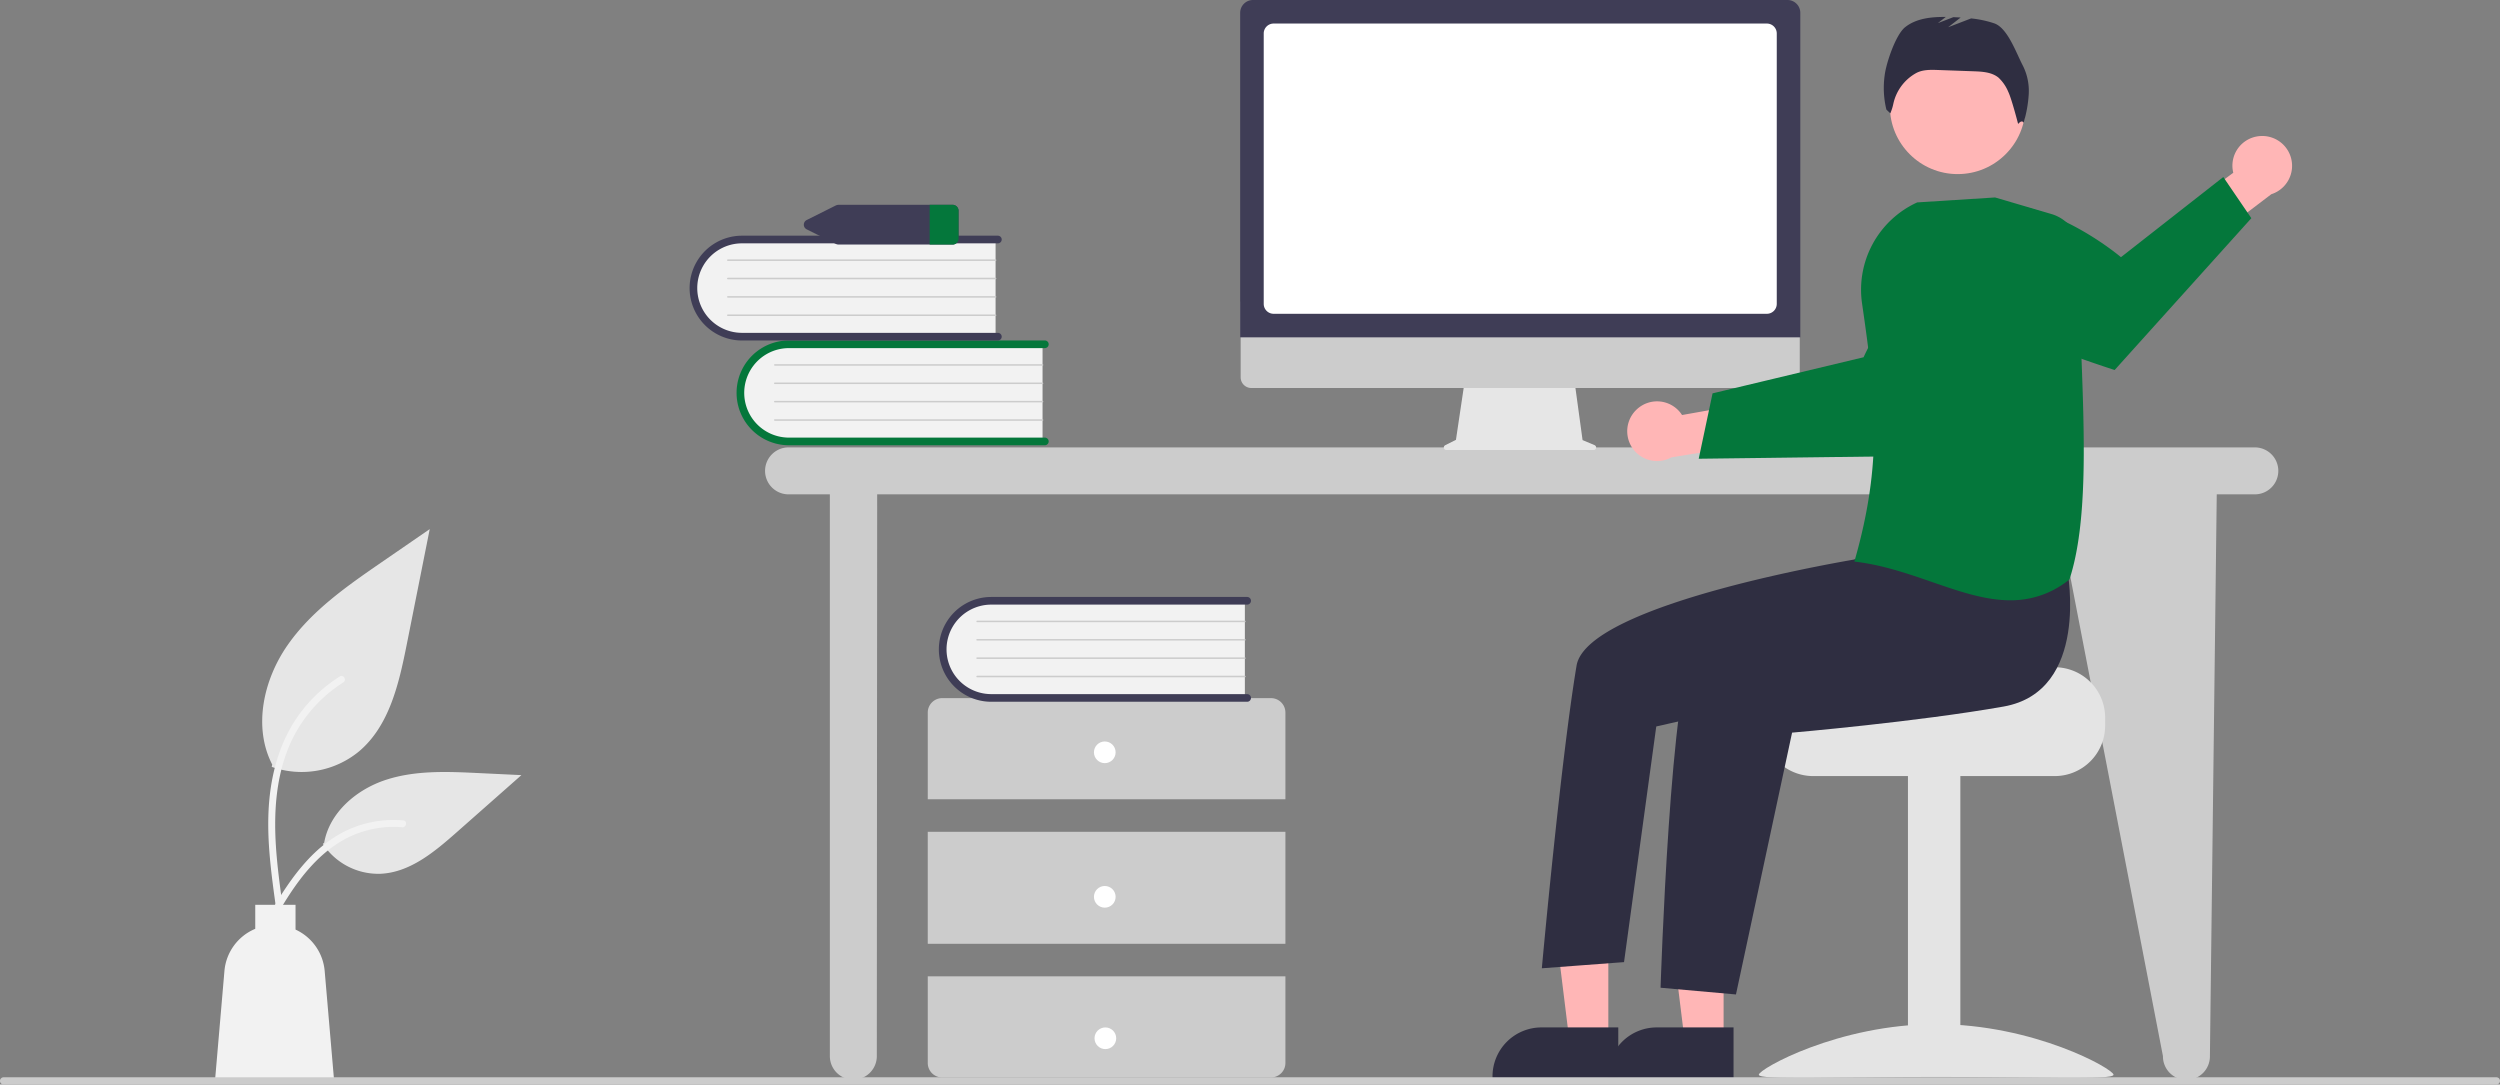
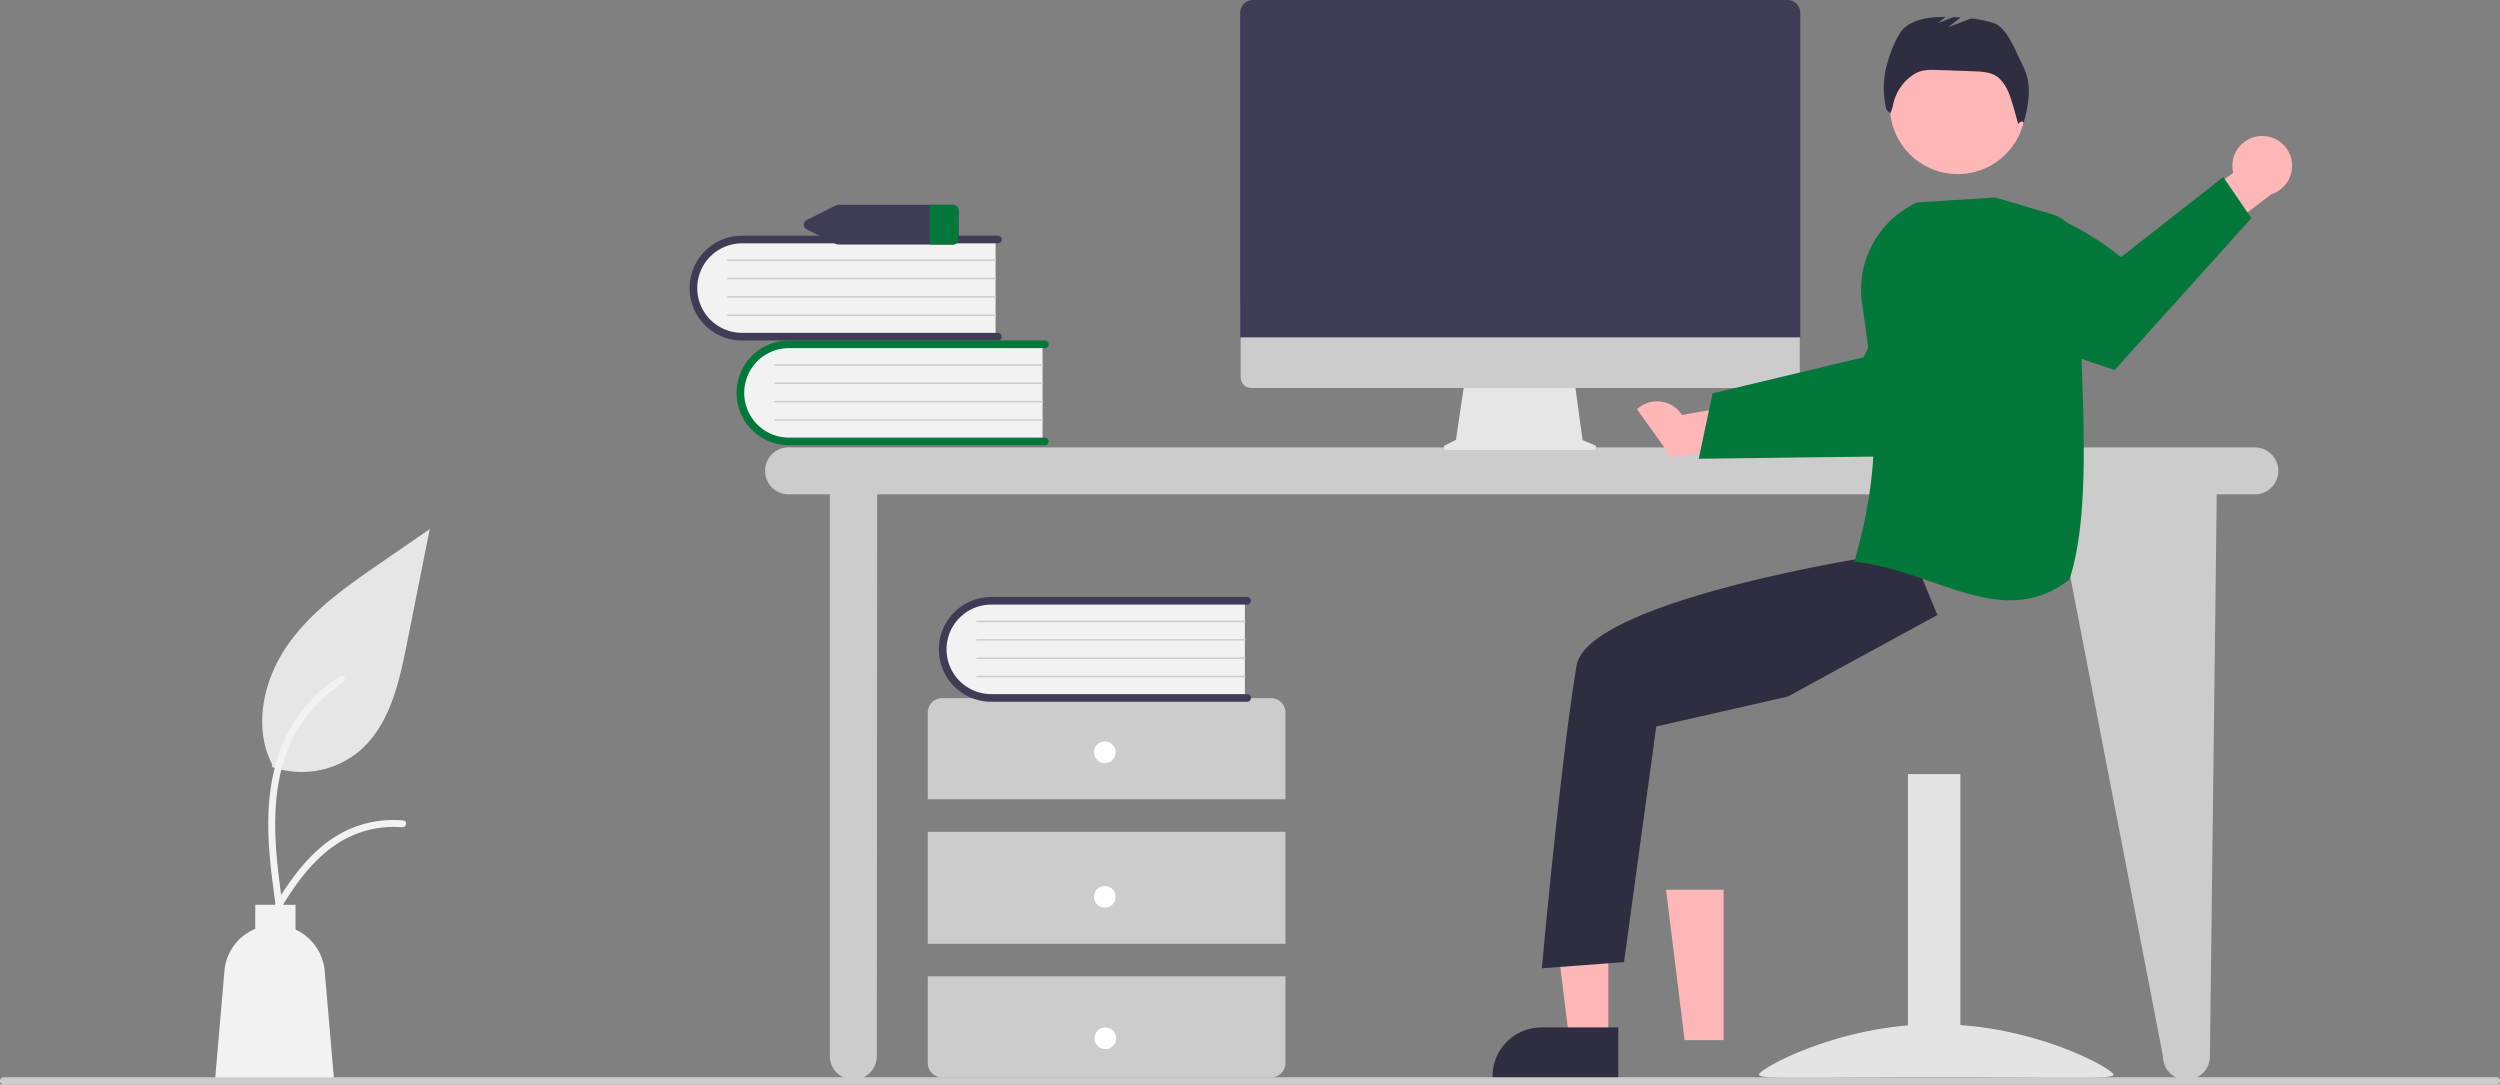
<svg xmlns="http://www.w3.org/2000/svg" width="979.327" height="424.837" data-name="Layer 1">
  <rect width="100%" height="100%" fill="#808080" stroke="none" />
  <path fill="#ccc" d="M883.382 175.258H308.805a9.199 9.199 0 0 0 0 18.397h16.275v220.066a9.199 9.199 0 0 0 18.398 0l.14-220.066h461.156l42.52 220.066a9.199 9.199 0 1 0 18.397 0l2.677-220.066h15.014a9.199 9.199 0 0 0 0-18.397z" />
  <path fill="#f2f2f2" d="M408.4 134.269v38.954h-97.596a19.49 19.49 0 1 1-1.355-38.954q.678-.024 1.355 0z" />
  <path fill="#04773b" d="M410.798 172.924a1.499 1.499 0 0 1-1.498 1.498H309.066a20.526 20.526 0 0 1 0-41.052H409.3a1.498 1.498 0 1 1 0 2.996H309.066a17.53 17.53 0 0 0 0 35.06H409.3a1.499 1.499 0 0 1 1.498 1.498z" />
  <path fill="#ccc" d="M408.4 143.258H303.523a.3.3 0 0 1-.005-.599H408.4a.3.3 0 0 1 0 .6zm0 7.192H303.523a.3.3 0 0 1-.005-.6H408.4a.3.3 0 0 1 0 .6zm0 7.192H303.523a.3.3 0 0 1-.005-.6H408.4a.3.3 0 0 1 0 .6zm0 7.191H303.523a.3.3 0 0 1-.005-.6H408.4a.3.3 0 0 1 0 .6z" />
  <path fill="#f2f2f2" d="M390.003 93.228v38.954h-97.596a19.49 19.49 0 0 1-1.356-38.954q.678-.024 1.356 0z" />
  <path fill="#3f3d56" d="M392.4 131.883a1.499 1.499 0 0 1-1.498 1.498H290.668a20.526 20.526 0 0 1 0-41.052h100.234a1.498 1.498 0 1 1 0 2.996H290.668a17.53 17.53 0 0 0 0 35.06h100.234a1.499 1.499 0 0 1 1.498 1.498z" />
  <path fill="#ccc" d="M390.003 102.217H285.125a.3.3 0 0 1-.006-.6h104.884a.3.3 0 0 1 0 .6zm0 7.192H285.125a.3.3 0 0 1-.006-.6h104.884a.3.3 0 0 1 0 .6zm0 7.191H285.125a.3.3 0 0 1-.006-.599h104.884a.3.3 0 0 1 0 .6zm0 7.192H285.125a.3.3 0 0 1-.006-.6h104.884a.3.3 0 0 1 0 .6zm113.534 189.31v-33.965a5.661 5.661 0 0 0-5.66-5.661H369.091a5.661 5.661 0 0 0-5.661 5.66v33.966zm-140.106 12.737h140.106v43.872H363.431zm-.001 56.608v33.965a5.661 5.661 0 0 0 5.662 5.661h128.784a5.661 5.661 0 0 0 5.66-5.66v-33.966z" />
  <circle cx="432.776" cy="294.704" r="4.246" fill="#fff" />
  <circle cx="432.776" cy="351.313" r="4.246" fill="#fff" />
  <circle cx="433.004" cy="406.722" r="4.246" fill="#fff" />
  <path fill="#f2f2f2" d="M487.652 234.749v38.955h-97.596a19.49 19.49 0 0 1-1.356-38.955q.678-.024 1.356 0z" />
  <path fill="#3f3d56" d="M490.05 273.404a1.499 1.499 0 0 1-1.498 1.498H388.318a20.526 20.526 0 0 1-.025-41.052h100.259a1.498 1.498 0 1 1 0 2.996H388.318a17.53 17.53 0 0 0 0 35.06h100.234a1.499 1.499 0 0 1 1.498 1.498z" />
  <path fill="#ccc" d="M487.652 243.738H382.774a.3.3 0 0 1-.005-.599h104.884a.3.3 0 0 1 0 .6zm0 7.192H382.774a.3.3 0 0 1-.005-.6h104.884a.3.3 0 0 1 0 .6zm0 7.192H382.774a.3.3 0 0 1-.005-.6h104.884a.3.3 0 0 1 0 .6zm0 7.191H382.774a.3.3 0 0 1-.005-.6h104.884a.3.3 0 0 1 0 .6z" />
  <path fill="#3f3d56" d="M373.03 80.232h-44.465a2.747 2.747 0 0 0-1.217.284l-11.223 5.618a2.045 2.045 0 0 0 0 3.764l11.223 5.619a2.747 2.747 0 0 0 1.217.283h44.466a2.334 2.334 0 0 0 2.463-2.166V82.398a2.334 2.334 0 0 0-2.463-2.166z" />
  <path fill="#04773b" d="M375.494 82.398v11.236a2.334 2.334 0 0 1-2.463 2.166h-8.859V80.232h8.859a2.334 2.334 0 0 1 2.463 2.166z" />
  <path fill="#e6e6e6" d="M106.444 300.412a35.34 35.34 0 0 0 34.126-6.012c11.952-10.032 15.7-26.56 18.75-41.864l9.018-45.266-18.882 13.002c-13.579 9.35-27.464 18.999-36.866 32.542s-13.506 32.03-5.952 46.684" />
  <path fill="#f2f2f2" d="M108.058 355.216c-1.91-13.921-3.876-28.02-2.535-42.09 1.19-12.496 5.002-24.7 12.764-34.708a57.736 57.736 0 0 1 14.813-13.423c1.48-.935 2.844 1.413 1.37 2.344a54.888 54.888 0 0 0-21.712 26.196c-4.727 12.023-5.486 25.128-4.671 37.9.492 7.723 1.536 15.396 2.588 23.06a1.406 1.406 0 0 1-.947 1.668 1.365 1.365 0 0 1-1.67-.947z" />
-   <path fill="#e6e6e6" d="M126.466 330.583a26.014 26.014 0 0 0 22.666 11.698c11.475-.544 21.04-8.553 29.651-16.155l25.47-22.488-16.857-.807c-12.122-.58-24.557-1.121-36.103 2.617s-22.195 12.735-24.306 24.686" />
  <path fill="#f2f2f2" d="M102.657 363.218c9.199-16.276 19.868-34.365 38.933-40.147a43.445 43.445 0 0 1 16.376-1.69c1.738.15 1.304 2.83-.431 2.68a40.361 40.361 0 0 0-26.133 6.913c-7.369 5.016-13.106 11.989-17.962 19.383-2.974 4.53-5.639 9.251-8.303 13.966-.852 1.507-3.341.42-2.48-1.105z" />
  <path fill="#f2f2f2" d="M87.919 380.35a19.698 19.698 0 0 1 12.07-16.498v-9.41h15.783v9.706a19.688 19.688 0 0 1 11.413 16.202l3.711 43.138H84.208z" />
  <path fill="#e6e6e6" d="m624.636 174.373-4.694-1.977-3.221-23.535h-42.89l-3.49 23.44-4.2 2.1a.997.997 0 0 0 .446 1.889h57.662a.997.997 0 0 0 .387-1.917z" />
  <path fill="#ccc" d="M700.853 151.992H490.17a4.174 4.174 0 0 1-4.164-4.174V118.11h219.012v29.71a4.174 4.174 0 0 1-4.165 4.173z" />
  <path fill="#3f3d56" d="M705.238 132.15H485.813V5.032A5.037 5.037 0 0 1 490.845 0h209.361a5.038 5.038 0 0 1 5.032 5.032z" />
-   <path fill="#fff" d="M692.133 122.924H498.919a3.883 3.883 0 0 1-3.88-3.879V13.105a3.884 3.884 0 0 1 3.88-3.879h193.214a3.884 3.884 0 0 1 3.879 3.88v105.94a3.883 3.883 0 0 1-3.88 3.878z" />
-   <path fill="#ffb6b6" d="M641.243 160.305a11.616 11.616 0 0 1 17.666 2.272l26.134-4.646 6.698 15.193-37 6.043a11.679 11.679 0 0 1-13.498-18.862z" />
+   <path fill="#ffb6b6" d="M641.243 160.305a11.616 11.616 0 0 1 17.666 2.272l26.134-4.646 6.698 15.193-37 6.043z" />
  <path fill="#04773b" d="m665.44 179.704 27.245-.34 3.449-.046 55.433-.698s15.053-14.361 28.16-29.147l-1.837-13.288a54.292 54.292 0 0 0-18.204-33.615c-18.773 12.544-29.66 37.374-29.66 37.374l-34.37 8.22-3.438.823-21.356 5.103z" />
-   <path fill="#e4e4e4" d="M804.913 261.38h-50.857c0 2.18-55.594 3.948-55.594 3.948a20.309 20.309 0 0 0-3.332 3.158 19.597 19.597 0 0 0-4.58 12.633v3.158a19.746 19.746 0 0 0 19.739 19.738h94.624a19.756 19.756 0 0 0 19.74-19.738v-3.158a19.766 19.766 0 0 0-19.74-19.739z" />
  <path fill="#e4e4e4" d="M747.402 303.231h20.528v118.49h-20.528z" />
  <path fill="#e4e4e4" d="M688.976 421c0 2.218 31.107.858 69.48.858s69.48 1.36 69.48-.858-31.108-19.807-69.48-19.807-69.48 17.589-69.48 19.807z" />
  <path fill="#ffb6b6" d="m675.186 407.461-15.278-.001-7.268-58.929 22.548.001-.002 58.929z" />
-   <path fill="#2f2e41" d="m679.082 422.27-49.262-.002v-.623a19.175 19.175 0 0 1 19.174-19.174h.001l30.088.002z" />
  <path fill="#ffb6b6" d="m630.031 407.461-15.278-.001-7.268-58.929 22.548.001-.002 58.929z" />
  <path fill="#2f2e41" d="m633.927 422.27-49.262-.002v-.623a19.175 19.175 0 0 1 19.174-19.174h.001l30.088.002z" />
  <circle cx="766.887" cy="41.636" r="26.564" fill="#ffb6b6" />
-   <path fill="#2f2e41" d="M809.88 223.642s8.913 47.131-25 53.133-82.866 10.22-82.866 10.22L680.03 389.562l-29.534-2.637s3.928-123.468 13.588-133.127 70.712-38.583 70.712-38.583z" />
  <path fill="#2f2e41" d="m743.646 203.89-14.832 14.879s-107.094 17.25-111.225 41.985c-6.238 37.344-13.605 118.552-13.605 118.552l32.199-2.415 12.626-92.311 51.518-11.719 58.614-31.943zm48.803-178.11c-2.623-4.948-5.954-14.808-11.247-16.637a42.077 42.077 0 0 0-9.059-1.93l-8.996 3.46 4.896-3.808q-1.43-.085-2.858-.139l-6.07 2.334 3.106-2.415c-5.659-.058-11.5.53-15.885 3.975-3.738 2.937-7.442 14.062-8.04 18.778a35.917 35.917 0 0 0 .66 13.53l1.537 1.462a18.86 18.86 0 0 0 1.206-3.839 18.18 18.18 0 0 1 8.703-11.806l.083-.047c2.579-1.451 5.707-1.384 8.663-1.278l14.042.505c3.378.122 7.016.336 9.65 2.455a15.888 15.888 0 0 1 3.858 5.589c1.309 2.641 3.866 12.604 3.866 12.604s1.447-1.88 2.14-.48a48.398 48.398 0 0 0 2.015-11.234 22.009 22.009 0 0 0-2.27-11.08z" />
  <path fill="#ffb6b6" d="M885.358 53.302a11.616 11.616 0 0 0-10.514 14.378l-21.361 15.757 6.41 15.317 29.853-22.676a11.679 11.679 0 0 0-4.388-22.776z" />
  <path fill="#04773b" d="m881.92 85.47-53.551 59.475s-25.61-8.198-45.415-17.087l-8.898-27.327a54.343 54.343 0 0 1-2.6-19.665c27.455-7.306 59.39 19.879 59.39 19.879l40.085-31.399z" />
  <path fill="#04773b" d="M756.964 228.035c-9.554-3.3-19.433-6.713-30.089-7.994l-.457-.055.126-.443c11.03-38.73 8.277-63.507 2.872-100.723a37.59 37.59 0 0 1 21.548-39.501l.066-.03 30.434-1.934.07-.004 22.134 6.51a15.183 15.183 0 0 1 10.867 14.831c-.24 12.24.269 25.904.807 40.371 1.208 32.456 2.457 66.017-4.63 87.792l-.038.114-.094.074a36.099 36.099 0 0 1-23.081 8.108c-9.935 0-20.074-3.502-30.535-7.116z" />
  <path fill="#ccc" d="M977.912 424.837H1.415a1.415 1.415 0 1 1 0-2.83h976.497a1.415 1.415 0 1 1 0 2.83z" />
</svg>